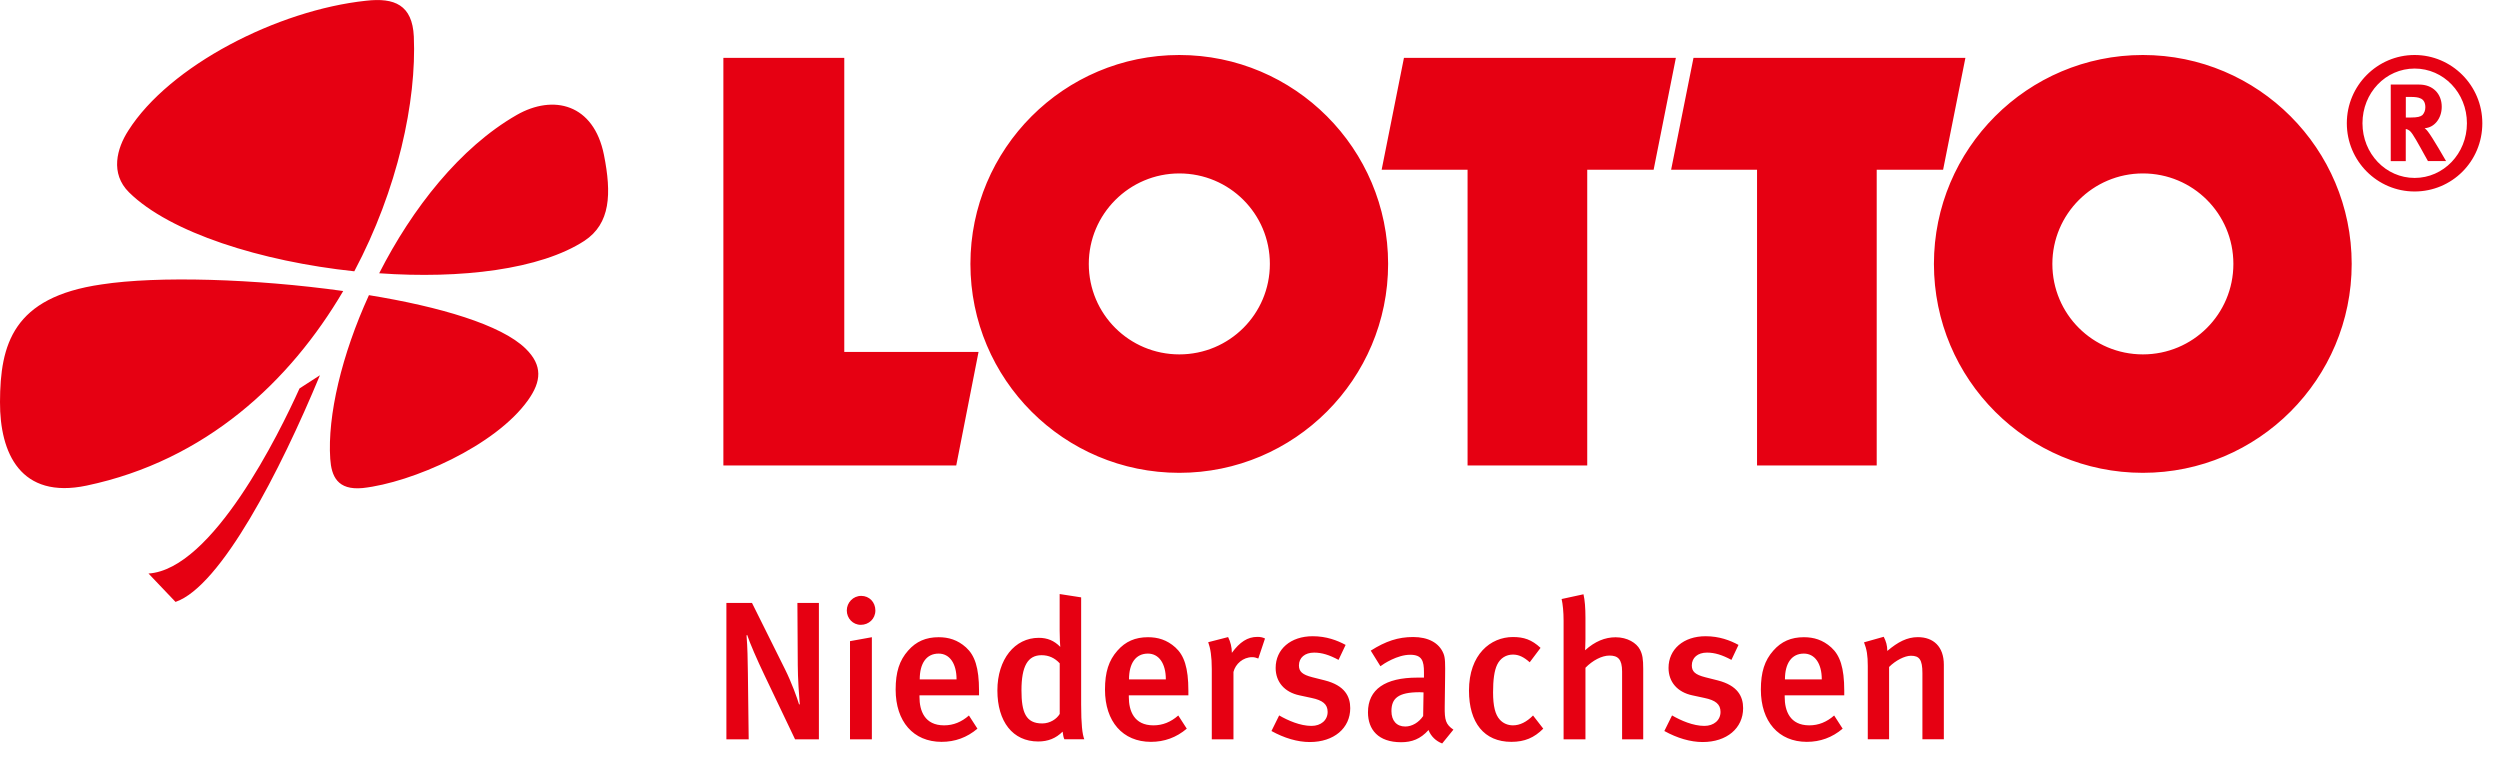
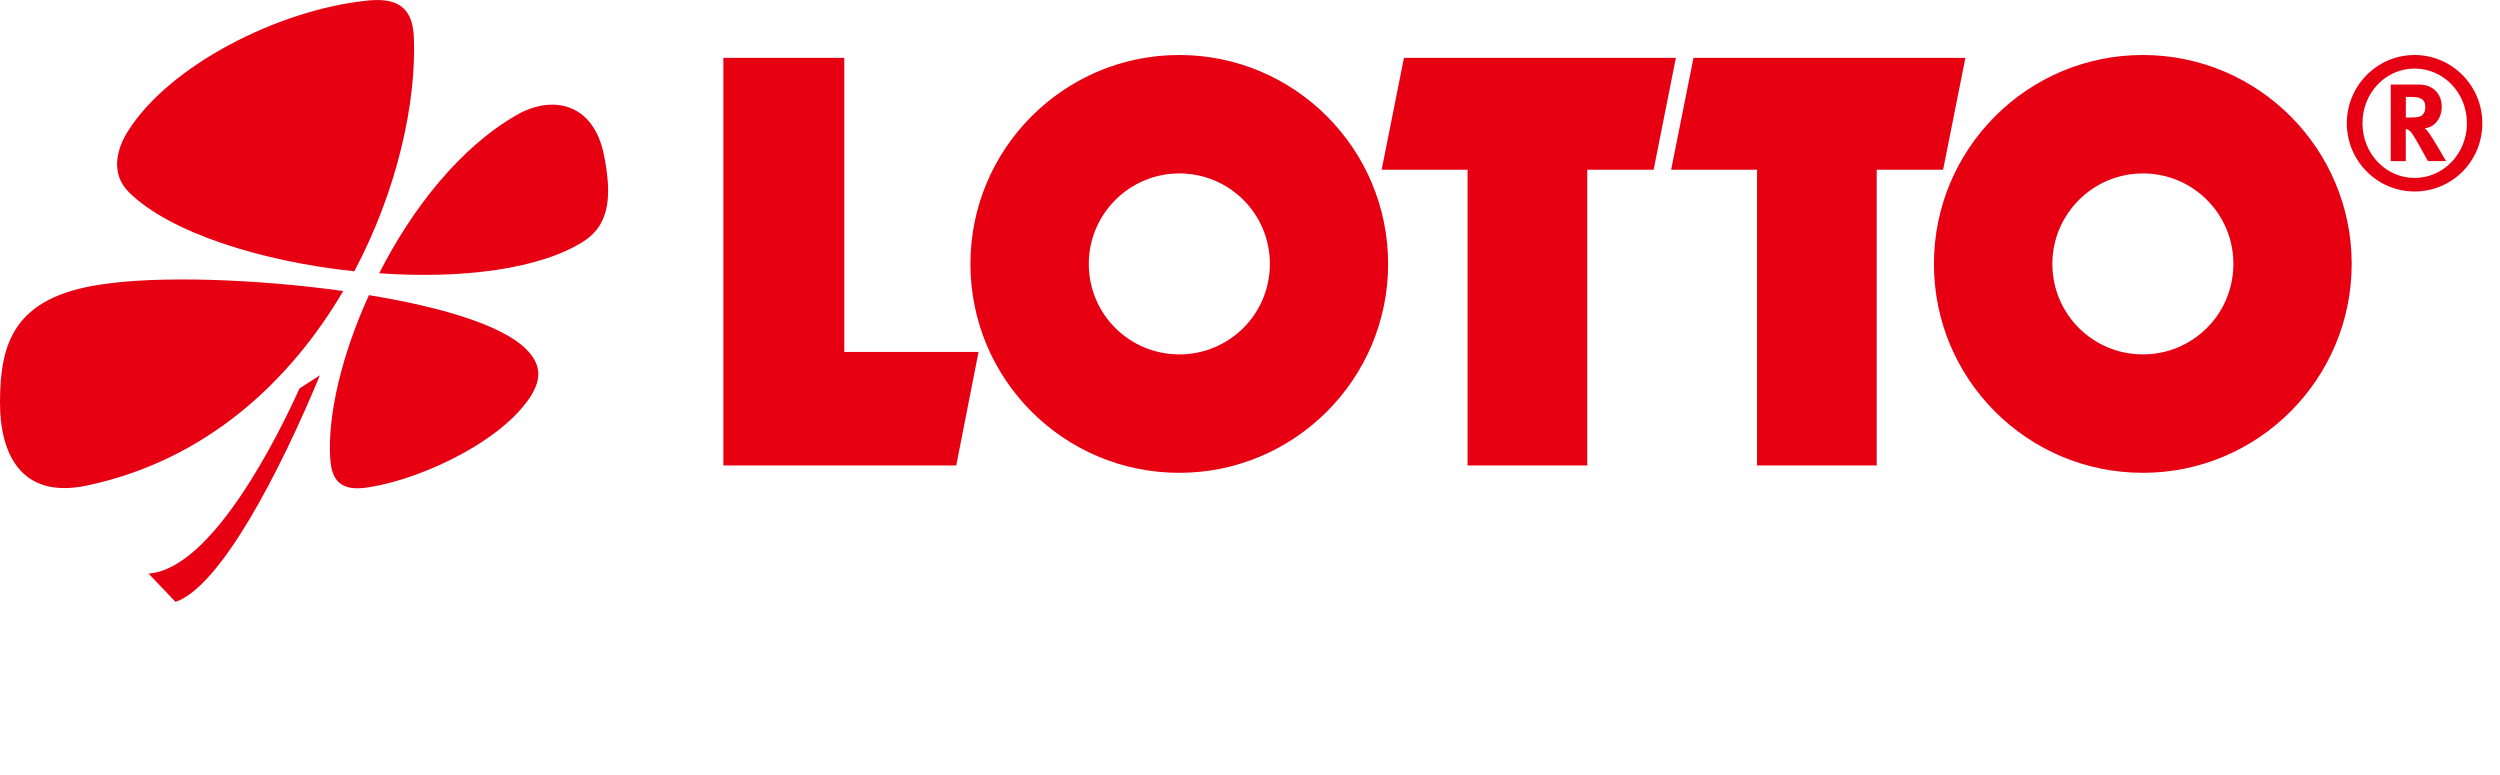
<svg xmlns="http://www.w3.org/2000/svg" id="prefix__Ebene_1" viewBox="0 0 405.91 125.76">
  <defs>
    <style>.prefix__cls-1{fill:#e60012}</style>
  </defs>
-   <path class="prefix__cls-1" d="M129.09 120.04l-4.96-10.4c-1.18-2.46-2.4-5.25-2.82-6.56l-.1.1c.16 1.86.19 3.97.22 6.14l.13 10.72h-3.62V97.9h4.16l5.38 10.81c1.02 2.05 1.98 4.67 2.27 5.7l.1-.1c-.1-1.12-.32-4.29-.32-6.3l-.06-10.11h3.49v22.14h-3.87zM139.76 101.45c-1.28 0-2.27-1.05-2.27-2.33s1.02-2.37 2.34-2.37 2.3 1.02 2.3 2.37-1.06 2.33-2.37 2.33zm-1.75 18.59V104.1l3.55-.64v16.58h-3.55zM149.29 112.9v.26c0 2.24.83 4.61 4 4.61 1.5 0 2.82-.54 4.03-1.6l1.38 2.14c-1.7 1.44-3.65 2.14-5.82 2.14-4.58 0-7.46-3.3-7.46-8.48 0-2.85.61-4.74 2.02-6.33 1.31-1.5 2.91-2.18 4.96-2.18 1.6 0 3.07.42 4.45 1.66 1.41 1.28 2.11 3.26 2.11 7.04v.74h-9.66zm3.11-6.78c-1.98 0-3.07 1.57-3.07 4.19h5.98c0-2.62-1.15-4.19-2.91-4.19zM172.82 120.04c-.16-.35-.19-.58-.29-1.25-1.09 1.09-2.37 1.6-3.97 1.6-4.13 0-6.62-3.23-6.62-8.29s2.82-8.54 6.72-8.54c1.38 0 2.5.45 3.49 1.47-.03-.26-.1-1.41-.1-2.66v-5.92l3.49.54v17.41c0 3.2.19 4.83.51 5.63h-3.23zm-.77-12.35c-.8-.86-1.76-1.31-2.94-1.31-2.24 0-3.26 1.79-3.26 5.7 0 3.58.7 5.38 3.36 5.38 1.31 0 2.37-.74 2.85-1.54v-8.22zM183.28 112.9v.26c0 2.24.83 4.61 4 4.61 1.5 0 2.82-.54 4.03-1.6l1.38 2.14c-1.7 1.44-3.65 2.14-5.82 2.14-4.58 0-7.46-3.3-7.46-8.48 0-2.85.61-4.74 2.02-6.33 1.31-1.5 2.91-2.18 4.96-2.18 1.6 0 3.07.42 4.45 1.66 1.41 1.28 2.11 3.26 2.11 7.04v.74h-9.66zm3.1-6.78c-1.98 0-3.07 1.57-3.07 4.19h5.98c0-2.62-1.15-4.19-2.91-4.19zM204.3 106.92c-.35-.13-.61-.22-.99-.22-1.47 0-2.72 1.09-3.04 2.4v10.94h-3.52v-11.42c0-2.05-.22-3.36-.58-4.35l3.23-.83c.38.74.61 1.66.61 2.56 1.28-1.76 2.56-2.59 4.13-2.59.51 0 .83.06 1.25.26l-1.09 3.26zM212.65 120.48c-1.98 0-4.13-.64-6.21-1.79l1.25-2.53c1.44.83 3.42 1.7 5.25 1.7 1.54 0 2.62-.93 2.62-2.27 0-1.25-.8-1.89-2.62-2.27l-1.95-.42c-2.43-.51-3.87-2.18-3.87-4.45 0-3.04 2.43-5.15 6.02-5.15 2.21 0 3.97.67 5.34 1.41l-1.15 2.43c-1.5-.8-2.69-1.18-3.97-1.18-1.5 0-2.46.83-2.46 2.08 0 .99.54 1.5 2.18 1.92l2.02.51c3.26.83 4.13 2.62 4.13 4.51 0 3.26-2.66 5.5-6.56 5.5zM234.15 120.71c-.99-.38-1.82-1.15-2.21-2.18-1.31 1.47-2.72 1.98-4.45 1.98-3.71 0-5.38-2.05-5.38-4.86 0-3.74 2.82-5.63 8-5.63h1.09v-.86c0-1.86-.32-2.85-2.24-2.85-2.08 0-4.32 1.47-4.83 1.86l-1.57-2.53c2.43-1.54 4.45-2.21 6.88-2.21s4.22.93 4.93 2.69c.29.71.29 1.57.26 3.97l-.06 4.64c-.03 2.18.16 2.88 1.41 3.74l-1.82 2.24zm-3.65-8.32c-3.52 0-4.58 1.02-4.58 3.07 0 1.54.83 2.5 2.24 2.5 1.12 0 2.21-.67 2.91-1.7l.06-3.84c-.06 0-.42-.03-.64-.03zM245.39 120.45c-4.42 0-6.88-3.1-6.88-8.32 0-5.89 3.52-8.7 7.14-8.7 1.76 0 3.04.42 4.48 1.76l-1.76 2.34c-.96-.86-1.79-1.25-2.72-1.25-1.12 0-2.05.58-2.56 1.63-.48.99-.67 2.5-.67 4.51 0 2.21.35 3.62 1.09 4.42.51.58 1.28.93 2.14.93 1.12 0 2.21-.54 3.26-1.6l1.66 2.14c-1.47 1.47-3.01 2.14-5.18 2.14zM263.37 120.04v-11.01c0-2.02-.7-2.59-2.05-2.59-1.25 0-2.75.8-3.9 1.98v11.62h-3.55v-19.26c0-1.44-.13-2.69-.32-3.52l3.55-.77c.22.93.32 2.24.32 3.81v3.46c0 .9-.06 1.66-.06 1.82 1.6-1.44 3.23-2.11 4.96-2.11 1.92 0 3.39.93 3.94 1.98.42.8.54 1.54.54 3.17v11.42h-3.42zM276.44 120.48c-1.98 0-4.13-.64-6.21-1.79l1.25-2.53c1.44.83 3.42 1.7 5.25 1.7 1.54 0 2.62-.93 2.62-2.27 0-1.25-.8-1.89-2.62-2.27l-1.95-.42c-2.43-.51-3.87-2.18-3.87-4.45 0-3.04 2.43-5.15 6.02-5.15 2.21 0 3.97.67 5.34 1.41l-1.15 2.43c-1.5-.8-2.69-1.18-3.97-1.18-1.5 0-2.46.83-2.46 2.08 0 .99.54 1.5 2.18 1.92l2.02.51c3.26.83 4.13 2.62 4.13 4.51 0 3.26-2.66 5.5-6.56 5.5zM289.77 112.9v.26c0 2.24.83 4.61 4 4.61 1.5 0 2.82-.54 4.03-1.6l1.38 2.14c-1.7 1.44-3.65 2.14-5.82 2.14-4.58 0-7.46-3.3-7.46-8.48 0-2.85.61-4.74 2.02-6.33 1.31-1.5 2.91-2.18 4.96-2.18 1.6 0 3.07.42 4.45 1.66 1.41 1.28 2.11 3.26 2.11 7.04v.74h-9.66zm3.11-6.78c-1.98 0-3.07 1.57-3.07 4.19h5.98c0-2.62-1.15-4.19-2.91-4.19zM312.13 120.04v-10.75c0-2.21-.51-2.82-1.86-2.82-1.02 0-2.5.77-3.55 1.82v11.74h-3.46v-11.9c0-1.7-.16-2.69-.61-3.84l3.2-.9c.38.74.58 1.44.58 2.3 1.73-1.47 3.23-2.24 4.96-2.24 2.5 0 4.22 1.5 4.22 4.48v12.1h-3.49z" />
  <g id="prefix__layer1">
    <g id="prefix__g19225">
      <path id="prefix__path19227" class="prefix__cls-1" d="M59.89 47.92c11.5 1.87 21.5 4.81 25.45 8.68 2.81 2.74 2.55 5.34.41 8.35-5.3 7.48-18.9 13.42-26.85 14.29-4.13.4-5.09-1.94-5.28-4.74-.47-7.01 1.86-16.89 6.28-26.57m-7.96 13.01C45.52 76.43 35.87 95.19 28.5 97.73l-4.39-4.61c10.41-.67 21.27-22.84 24.52-30.05l3.31-2.14m5.58-16.88c-15.1-1.6-29.95-6.28-36.57-12.82-3.1-3.07-1.98-7.14-.12-10.02C27.5 10.67 45.04 1.65 59.43.12c4.61-.53 7.52.67 7.76 5.81.46 10.48-2.61 24.84-9.67 38.13m-1.8 3.2c-8.63 14.69-22.3 27.51-41.64 31.58C3.33 81.11-.03 73.56 0 65.28c.03-9.35 2.08-17.03 16.49-19.1 9.07-1.4 24.87-.93 39.23 1.07m334.9-31.51h.89c.59 0 1.14.07 1.4.2.6.2.88.73.88 1.47 0 .53-.17.93-.47 1.27-.33.27-.81.4-1.87.4h-.83v-3.34zm-2.45-2v12.42h2.44v-5.21c.14 0 .27.07.39.13.45.2.83.8 2.06 3 .46.87.68 1.2 1.15 2.07h2.94s-2.25-3.94-2.96-4.81c-.15-.2-.27-.33-.51-.53 1.52-.07 2.77-1.54 2.77-3.47 0-2.14-1.46-3.61-3.66-3.61h-4.61zm12.37 6.27c0 4.94-3.81 8.88-8.49 8.88s-8.47-3.94-8.47-8.88 3.77-8.88 8.47-8.88 8.49 3.94 8.49 8.88m2.5 0c0-6.14-4.97-11.08-11-11.08s-11 4.94-11 11.08 4.95 11.08 11 11.08 11-4.87 11-11.08M61.56 44.38c5.37-10.55 13.13-20.43 22.33-25.71 5.96-3.41 12.52-1.8 14.17 6.48 1.26 6.34 1.06 11.15-3.17 13.95-7.18 4.67-20.08 6.21-33.32 5.27m271.66-1.52c0 8.15 6.58 14.69 14.7 14.69s14.69-6.54 14.69-14.69-6.57-14.69-14.69-14.69-14.7 6.61-14.7 14.69m-19.23 0c0-18.7 15.19-33.92 33.92-33.92s33.91 15.22 33.91 33.92-15.18 33.92-33.91 33.92S314 61.61 314 42.85m-137.22 0c0 8.15 6.58 14.69 14.7 14.69s14.7-6.54 14.7-14.69-6.58-14.69-14.7-14.69-14.7 6.61-14.7 14.69m-19.22 0c0-18.7 15.19-33.92 33.91-33.92s33.91 15.22 33.91 33.92-15.19 33.92-33.91 33.92-33.91-15.16-33.91-33.92M274.96 9.4h44.15l-3.62 18.16h-10.78v48.01h-19.43V27.56h-13.95M117.45 9.4h19.63v47.74h21.8l-3.62 18.43h-37.81V9.4zm110.5 0h44.15l-3.61 18.16h-10.78v48.01h-19.43V27.56h-13.95" />
    </g>
  </g>
</svg>